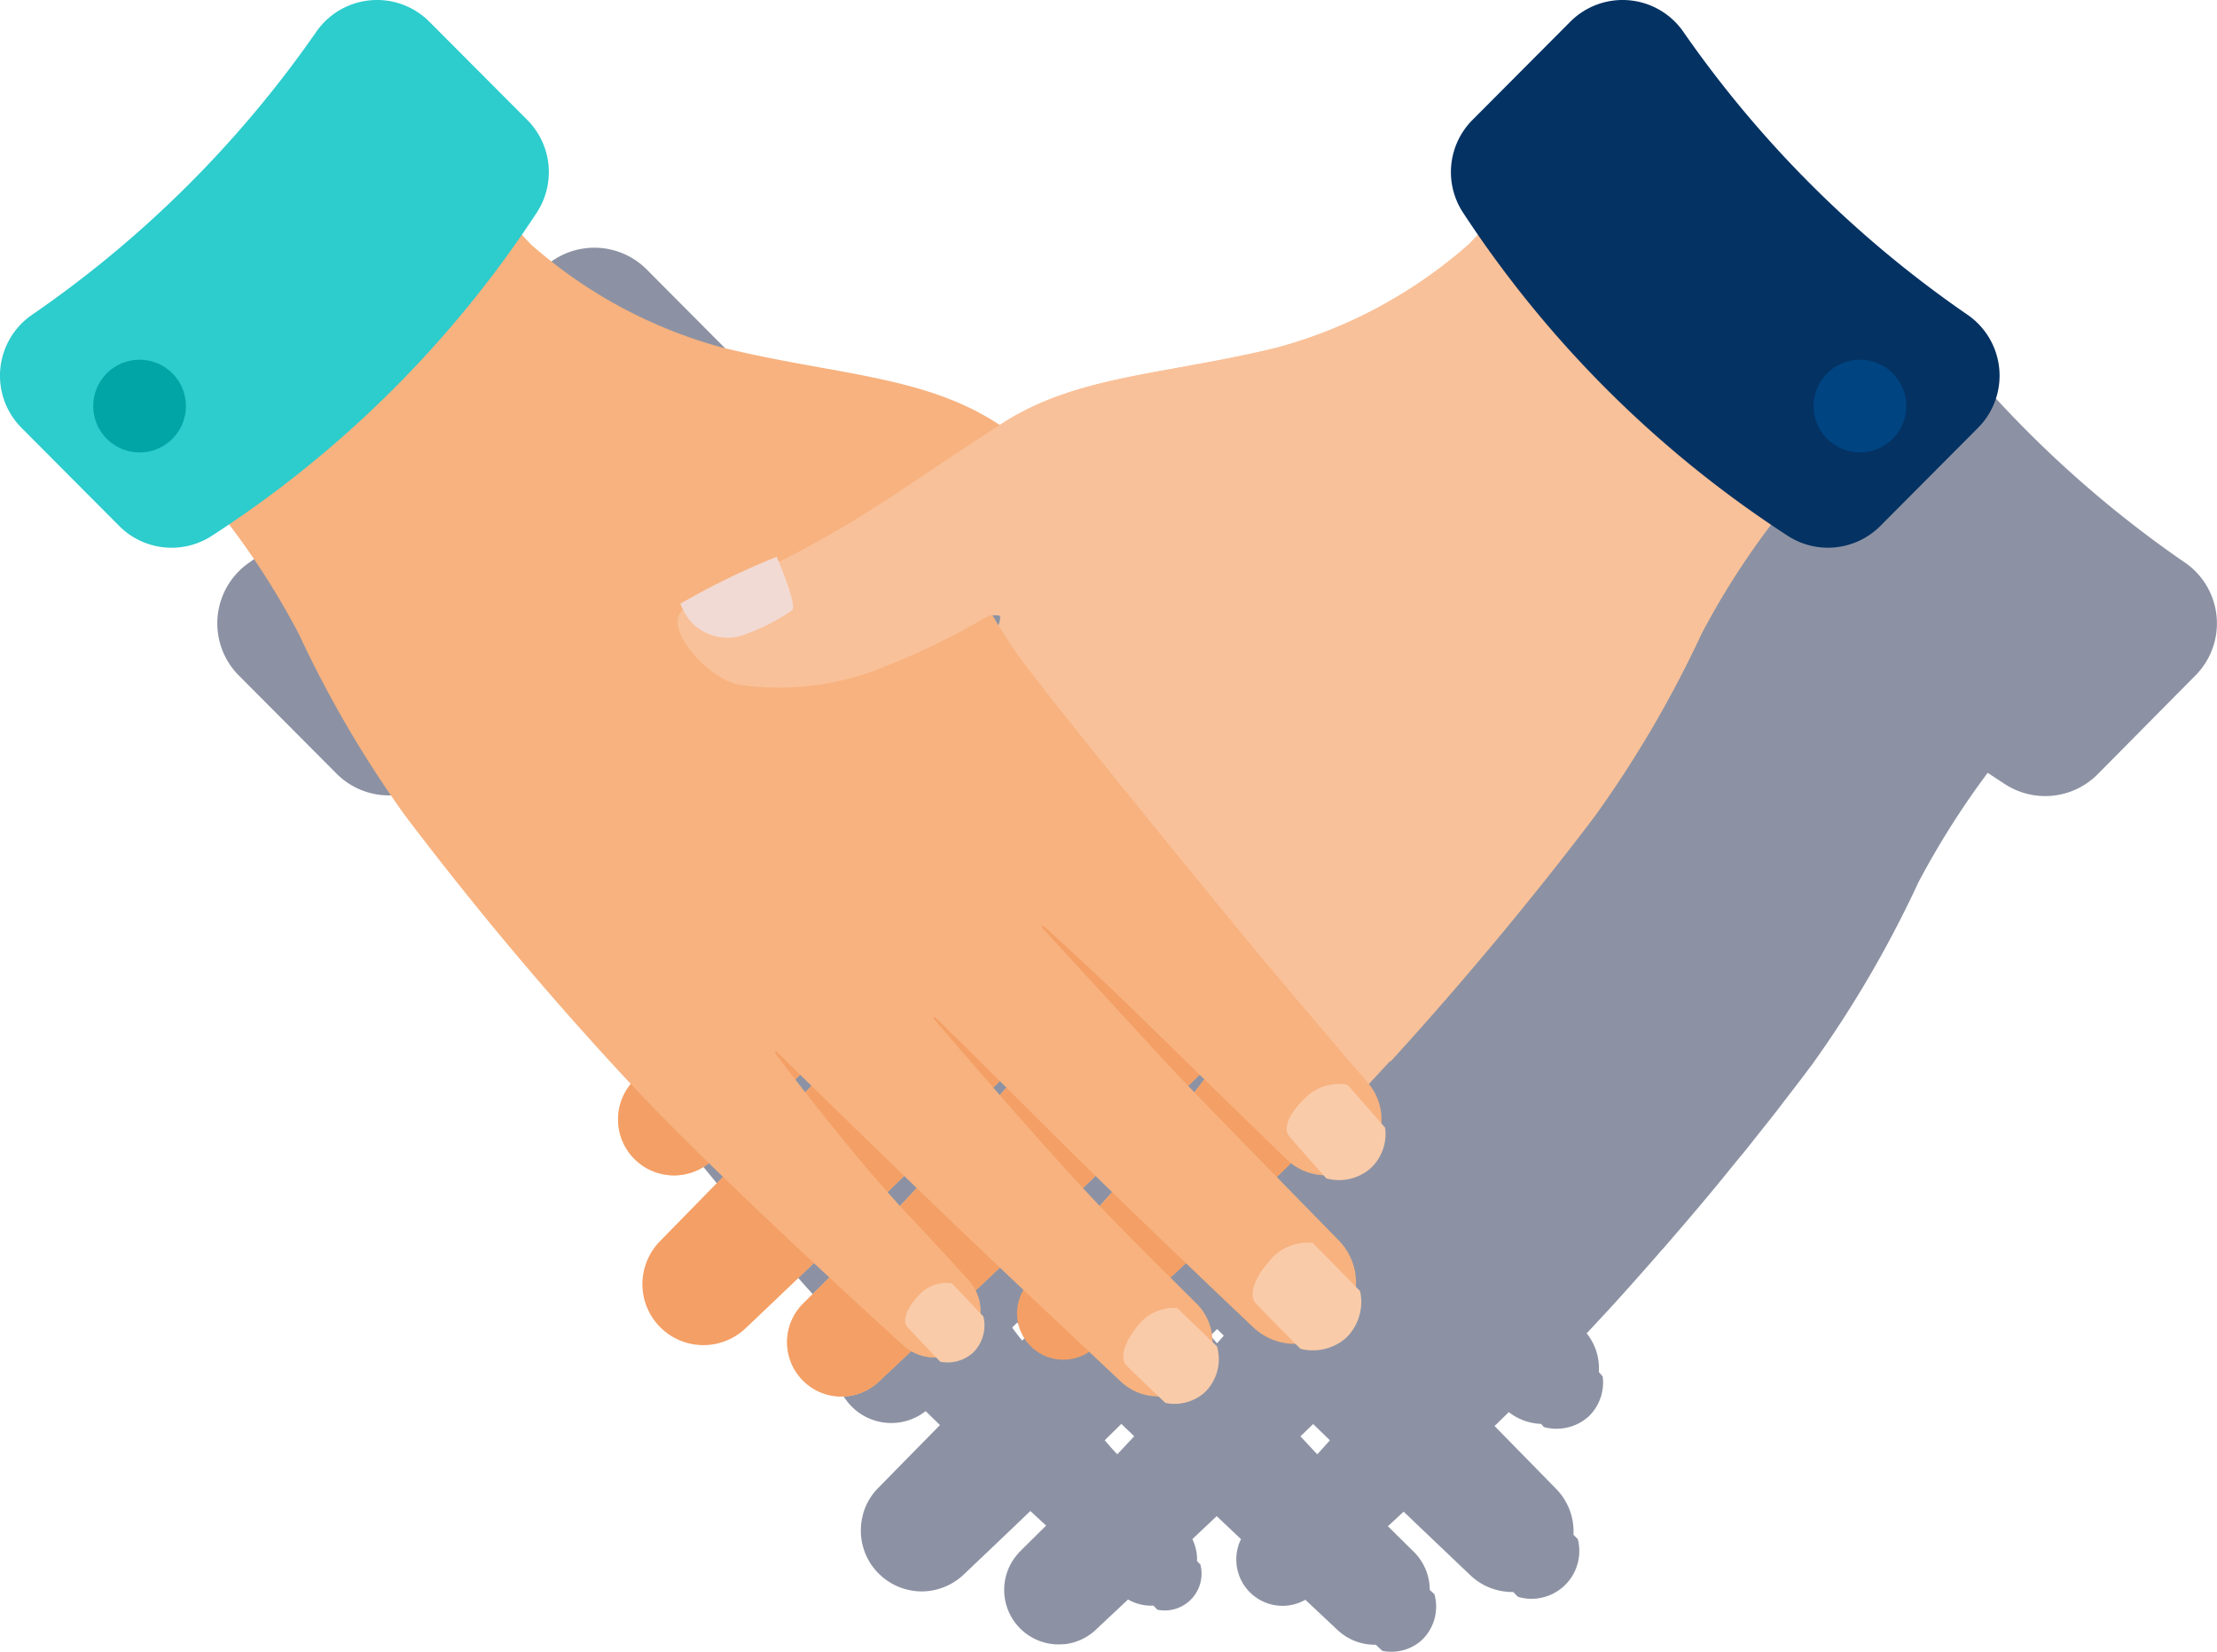
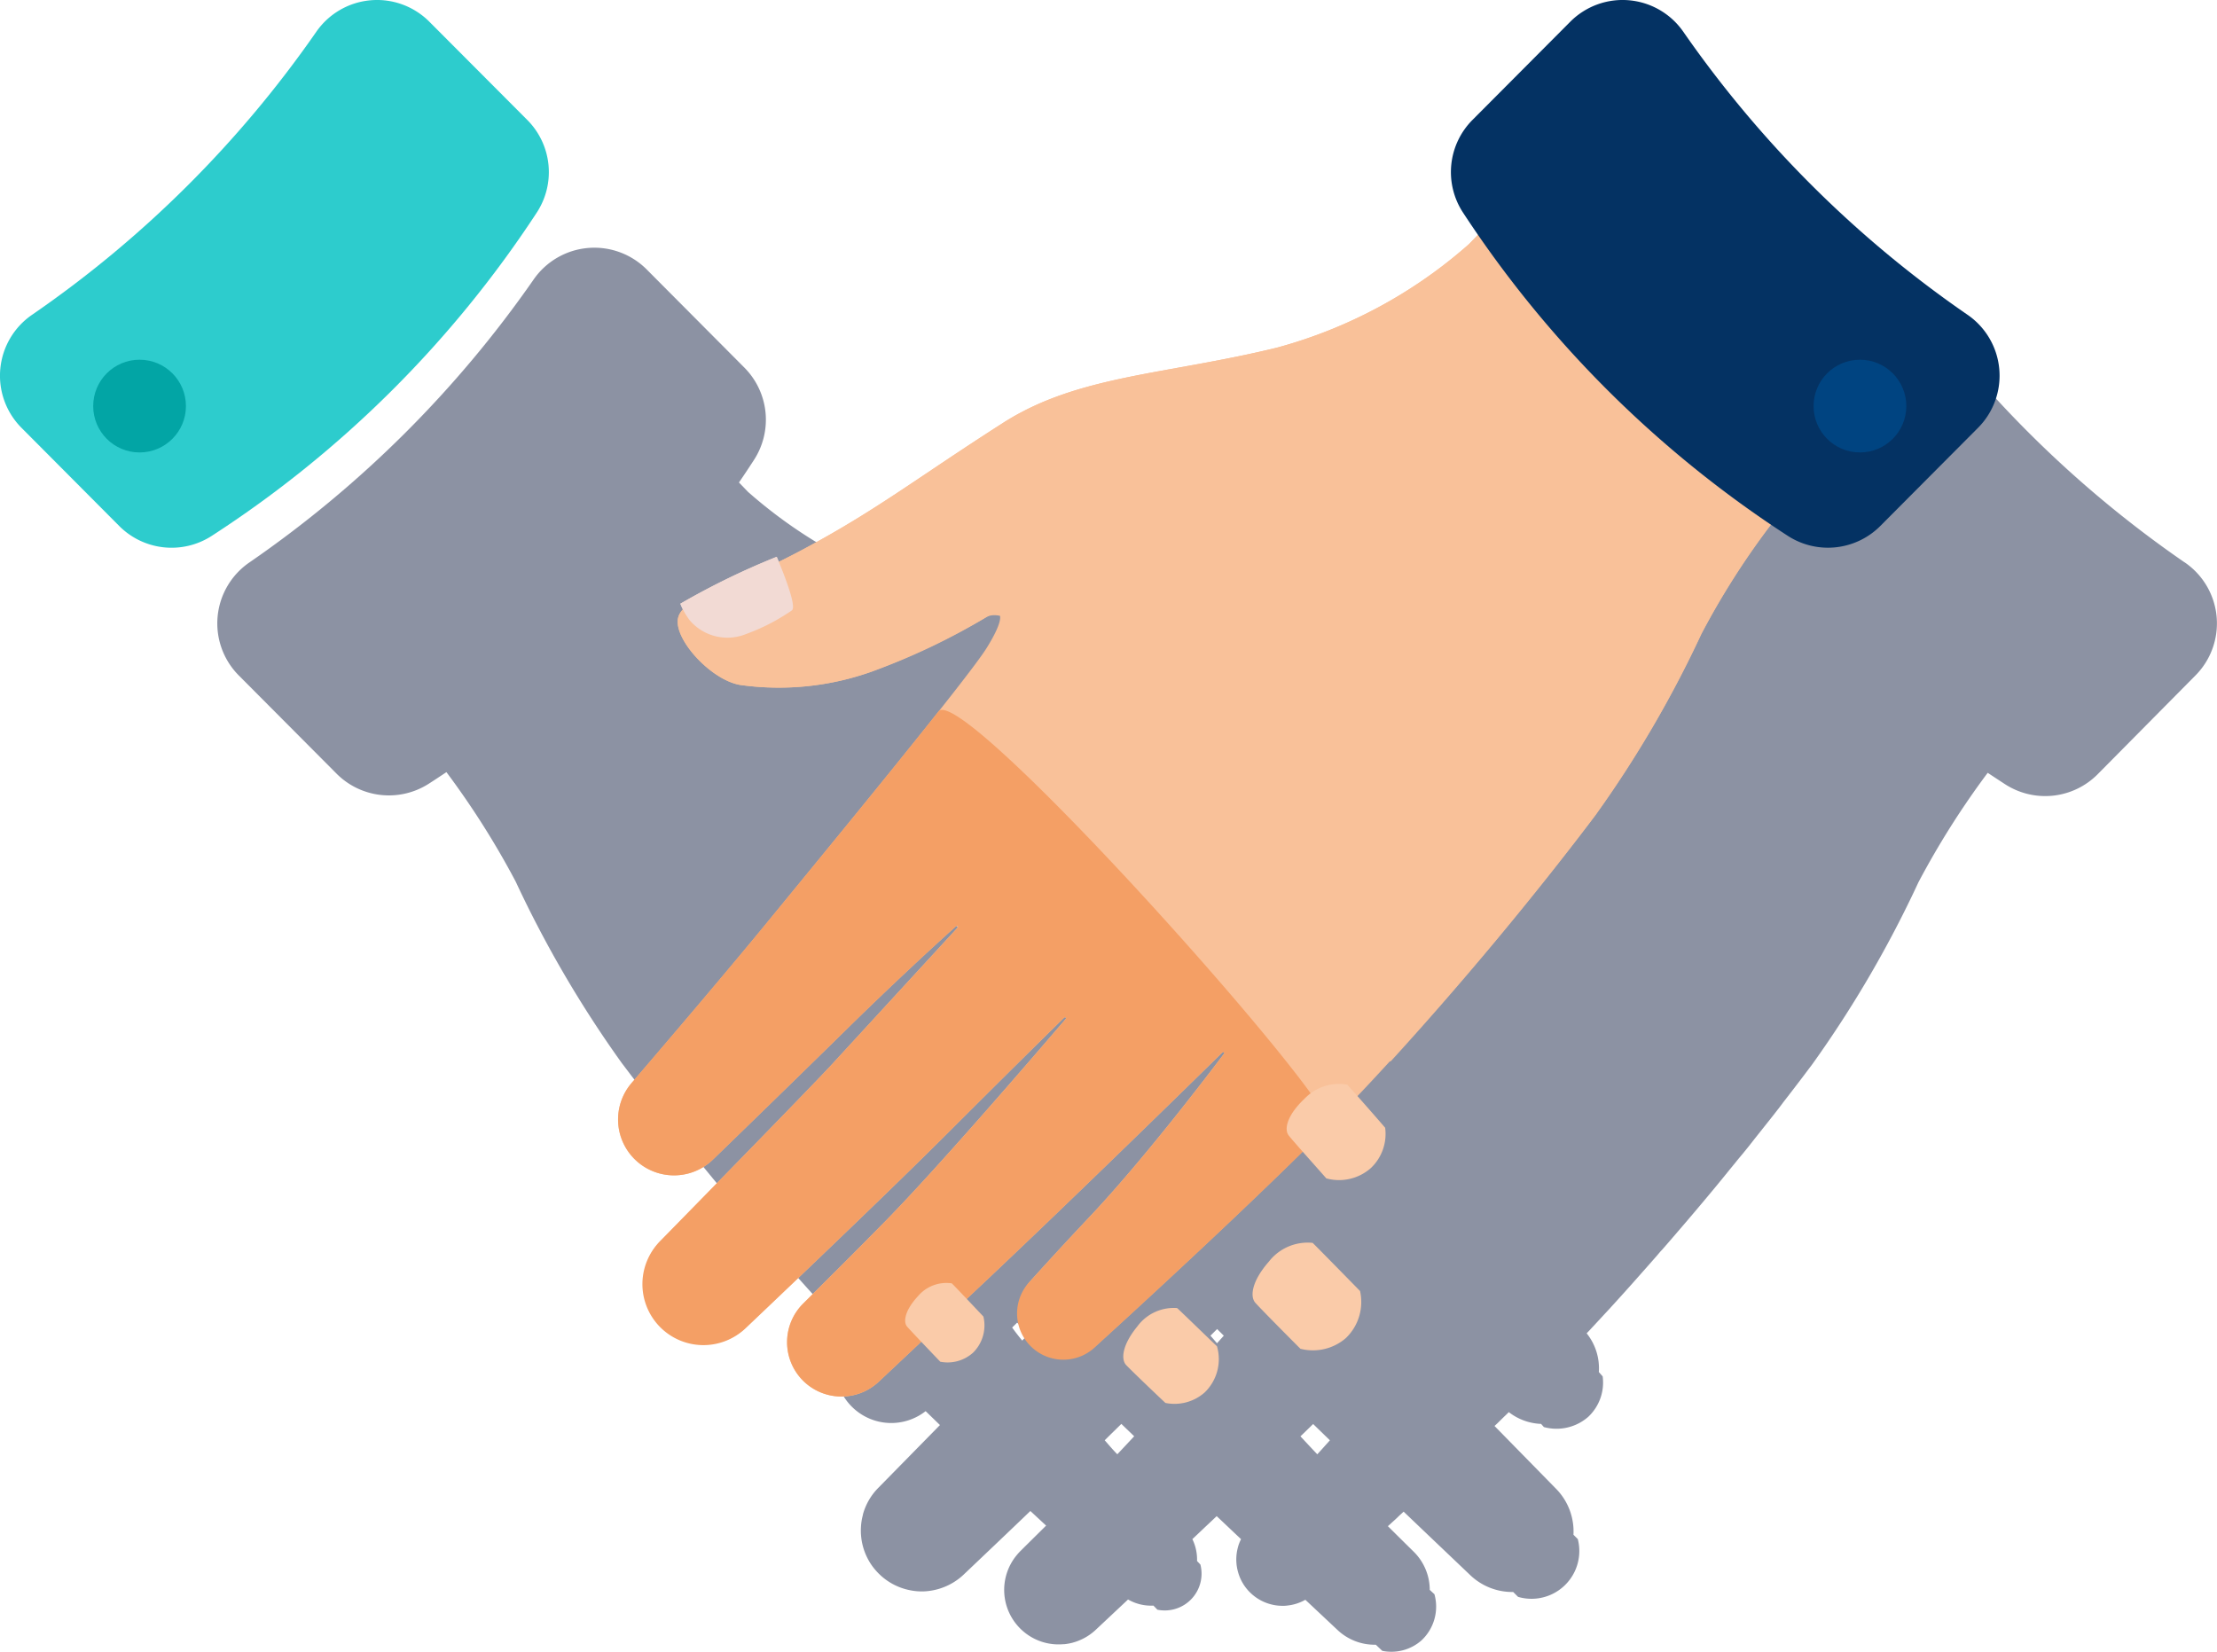
<svg xmlns="http://www.w3.org/2000/svg" id="Capa_1" data-name="Capa 1" width="144.694" height="107.819" viewBox="0 0 144.694 107.819">
  <defs>
    <linearGradient id="linear-gradient" x1="0.351" y1="-4.145" x2="0.738" y2="-5.18" gradientUnits="objectBoundingBox">
      <stop offset="0" stop-color="#192647" stop-opacity="0.502" />
      <stop offset="1" stop-color="#192647" stop-opacity="0" />
    </linearGradient>
    <linearGradient id="linear-gradient-2" x1="93.85" y1="42.163" x2="92.683" y2="42.163" gradientUnits="objectBoundingBox">
      <stop offset="0" stop-color="#d8722c" />
      <stop offset="1" stop-color="#d8722c" stop-opacity="0" />
    </linearGradient>
  </defs>
  <path id="Path_15169" data-name="Path 15169" d="M248.376,216.055A72.987,72.987,0,0,1,229.843,197.6a4.822,4.822,0,0,0-7.376-.678l-6.388,6.42a4.822,4.822,0,0,0-.618,6.034c.318.487.635.973.973,1.461l-.576.61a31.226,31.226,0,0,1-12.535,6.756c-7.25,1.772-12.982,1.786-17.87,4.9l-.227.145-.227-.145c-4.876-3.12-10.605-3.12-17.856-4.9a31.38,31.38,0,0,1-12.535-6.756l-.587-.61c.335-.487.657-.973.973-1.461a4.822,4.822,0,0,0-.618-6.034l-6.388-6.42a4.822,4.822,0,0,0-7.376.678,73.017,73.017,0,0,1-18.534,18.451,4.822,4.822,0,0,0-.707,7.376l6.388,6.417a4.822,4.822,0,0,0,6.034.645c.378-.241.757-.494,1.135-.746a54.283,54.283,0,0,1,4.521,7.145,73.833,73.833,0,0,0,6.915,11.831,223.576,223.576,0,0,0,14.642,17.467c.036.036.076.079.111.119a3.639,3.639,0,0,0,.379,4.959h0a3.636,3.636,0,0,0,4.708.187l.935.908-4.025,4.1a3.945,3.945,0,0,0-1,1.724.77.77,0,0,1-.029.137,3.789,3.789,0,0,0-.1.667,3.97,3.97,0,0,0,.765,2.615,4.234,4.234,0,0,0,.513.567,3.97,3.97,0,0,0,1.931.973,3.922,3.922,0,0,0,.794.076,3.463,3.463,0,0,0,.419-.029,3.851,3.851,0,0,0,.567-.111c.071-.017.14-.04.206-.062a3.989,3.989,0,0,0,1.5-.891c1.212-1.151,2.737-2.6,4.36-4.156l1.027.953-1.393,1.378-.284.284a3.436,3.436,0,0,0-.256.284,3.557,3.557,0,0,0,.346,4.87h0a3.539,3.539,0,0,0,2.731.923h.057a3.562,3.562,0,0,0,.541-.1l.167-.051a3.546,3.546,0,0,0,1.339-.794l2.1-1.972a3.017,3.017,0,0,0,1.656.4c.09.091.176.181.259.267a2.4,2.4,0,0,0,2.807-2.947l-.219-.23a3.026,3.026,0,0,0-.306-1.429c.349-.326.7-.664,1.072-1.013l.516-.487.516.487c.368.349.724.686,1.072,1.013q-.076.159-.137.318a2.914,2.914,0,0,0-.083.284,3.017,3.017,0,0,0-.033,1.3,3.237,3.237,0,0,0,.083.326,1.422,1.422,0,0,0,.048.145,2.972,2.972,0,0,0,.794,1.186,3.017,3.017,0,0,0,2.037.794h0a1.864,1.864,0,0,0,.306-.017,3,3,0,0,0,1.183-.378l2.1,1.972a3.535,3.535,0,0,0,2.5.962l.422.4a2.972,2.972,0,0,0,2.553-.678,3.017,3.017,0,0,0,.851-3.017l-.306-.284a3.509,3.509,0,0,0-1.056-2.5c-.508-.5-1.072-1.057-1.677-1.659l.179-.159.091-.086c.159-.141.318-.284.468-.437l.159-.144.13-.122c1.623,1.551,3.149,3,4.36,4.155a3.97,3.97,0,0,0,2.791,1.089l.318.318a3.12,3.12,0,0,0,3.9-3.77l-.284-.284a3.97,3.97,0,0,0-1.135-3l-4.017-4.1.021-.019.17-.159.4-.394.2-.192.141-.14a3.652,3.652,0,0,0,2.107.769c.062.071.125.138.181.206a3.141,3.141,0,0,0,2.9-.67,3.066,3.066,0,0,0,.938-2.637l-.249-.284a3.642,3.642,0,0,0-.794-2.525,1.55,1.55,0,0,1,.111-.119c.445-.476.883-.953,1.316-1.418h0l.646-.71.372-.411q.541-.6,1.069-1.2l.083-.094c.326-.365.646-.732.964-1.092.119-.137.232-.284.351-.4l.667-.769.4-.465.591-.689.411-.484c.184-.216.365-.433.545-.646l.414-.494.511-.616.4-.487.487-.6.389-.476c.159-.2.318-.386.468-.567l.375-.462.445-.567.354-.445.432-.545.329-.414.422-.541.284-.378.419-.541c.086-.113.176-.227.259-.338l.434-.567.2-.264.587-.78A73.363,73.363,0,0,0,231,236.932a54.287,54.287,0,0,1,4.521-7.145c.378.252.757.5,1.135.746a4.822,4.822,0,0,0,6.034-.645l6.374-6.439a4.822,4.822,0,0,0-.7-7.406Zm-76.2,49.618.749.732-.418.44c-.232-.284-.454-.567-.657-.851Zm12.617.851.116-.113.318-.318.437.432-.443.494Zm-5.808,5.767.83.8c-.383.411-.751.805-1.1,1.175-.284-.284-.548-.6-.823-.913.365-.365.729-.718,1.086-1.069Zm11.811.681.7-.681c.357.351.721.7,1.092,1.064-.284.318-.551.618-.823.913-.349-.368-.718-.764-1.1-1.175Z" transform="translate(-105.792 -179.346)" fill="url(#linear-gradient)" />
  <path id="Path_15170" data-name="Path 15170" d="M267.7,191.392a31.225,31.225,0,0,1-12.535,6.756c-7.25,1.772-12.978,1.786-17.856,4.9-5.688,3.636-8.359,5.783-13.349,8.416s-7.839,3.055-7.9,4.521,2.409,4.033,4.255,4.2a18.086,18.086,0,0,0,8.4-.891,42.4,42.4,0,0,0,7.48-3.554c1.135-.718,1.281,0,.025,2.013S225.9,230.78,222.072,235.452c-2.593,3.176-6.525,7.788-9.025,10.7a3.643,3.643,0,0,0,.3,5.061h0a3.652,3.652,0,0,0,5-.065c2.269-2.2,5.707-5.543,8.609-8.393,3.22-3.166,5.861-5.583,7.253-6.836a.072.072,0,0,1,.1.1l-8.178,8.9c-1.237,1.345-7.426,7.676-11.161,11.488a3.97,3.97,0,0,0,.043,5.616l.108.1h0a3.97,3.97,0,0,0,5.435-.043c3.484-3.308,9.527-9.076,13.179-12.725,3.493-3.493,6.139-6.1,7.547-7.482a.076.076,0,0,1,.1,0,.073.073,0,0,1,0,.09c-2.4,2.806-8.371,9.726-11.715,13.141-2.023,2.064-3.949,3.97-5.411,5.424a3.55,3.55,0,0,0-.04,5.024c.043.043.086.086.13.125h0a3.549,3.549,0,0,0,4.822-.029c1.613-1.515,4.054-3.811,7.376-6.944,5.558-5.253,12.841-12.376,15.067-14.562a.07.07,0,1,1,.1.094c-1.439,1.905-5.338,6.987-8.66,10.526-1.7,1.8-2.984,3.206-3.932,4.255a3.017,3.017,0,0,0,.187,4.255h0a3.017,3.017,0,0,0,4.082,0c4.054-3.687,13.116-12.044,17.87-17.16A223.1,223.1,0,0,0,275.94,228.67a73.356,73.356,0,0,0,6.915-11.831,50.99,50.99,0,0,1,5.029-7.766c.18-.108-18.937-18.977-18.937-18.977Z" transform="translate(-171.828 -175.455)" fill="#f9c199" />
  <path id="Path_15171" data-name="Path 15171" d="M232.791,266.63c.433,1.024,1.35,3.311.977,3.506a13.117,13.117,0,0,1-2.969,1.532,3.233,3.233,0,0,1-3.687-.894,4.563,4.563,0,0,1-.61-1.081,48.646,48.646,0,0,1,6.29-3.063Z" transform="translate(-182.098 -230.288)" fill="#f2dad4" />
  <path id="Path_15172" data-name="Path 15172" d="M232.967,301.962c-3.335,4.217-8.393,10.362-11.009,13.556s-6.525,7.788-9.025,10.7a3.652,3.652,0,0,0,5.313,5c2.269-2.2,5.707-5.543,8.609-8.393,3.22-3.166,5.861-5.583,7.253-6.836a.073.073,0,1,1,.1.1l-8.185,8.9c-1.237,1.345-7.426,7.676-11.161,11.488a3.981,3.981,0,1,0,5.585,5.674h0c3.484-3.308,9.527-9.076,13.179-12.725,3.493-3.493,6.139-6.1,7.549-7.482a.076.076,0,0,1,.1,0,.074.074,0,0,1,0,.091c-2.4,2.806-8.371,9.726-11.715,13.141-2.023,2.064-3.949,3.97-5.411,5.424a3.552,3.552,0,0,0-.04,5.024c.043.043.086.086.13.125h0a3.549,3.549,0,0,0,4.822-.029c1.613-1.515,4.054-3.811,7.376-6.944,5.558-5.253,12.841-12.376,15.067-14.562a.07.07,0,0,1,.1.094c-1.439,1.905-5.338,6.987-8.66,10.526-1.7,1.8-2.984,3.206-3.932,4.255a3.02,3.02,0,1,0,4.268,4.273c3.369-3.069,10.2-9.36,15.143-14.331C259.457,328.025,234.521,300.006,232.967,301.962Z" transform="translate(-171.716 -255.528)" fill="#f49f65" />
  <path id="Path_15173" data-name="Path 15173" d="M284.739,279.921l9.721,10.212c2.223,2.1,12.693,13.646,15.7,16.484l-2.45,2.609-11.491,8.433L287.845,304.1a35.63,35.63,0,0,0-3.344-4.563l-5.875-6.807a6.4,6.4,0,0,1,.664-9.025c.127-.111.26-.216.4-.318h0C282.179,281.552,282.5,277.785,284.739,279.921Z" transform="translate(-218.321 -239.352)" fill="url(#linear-gradient-2)" />
-   <path id="Path_15174" data-name="Path 15174" d="M141.074,191.392a31.225,31.225,0,0,0,12.535,6.756c7.25,1.772,12.979,1.786,17.856,4.9,5.688,3.636,8.359,5.783,13.349,8.416s7.841,3.055,7.9,4.521-2.409,4.033-4.255,4.2a18.085,18.085,0,0,1-8.4-.891,42.4,42.4,0,0,1-7.48-3.554c-1.135-.718-3.12-2.658-.025,2.013,1.31,1.985,10.321,13.021,14.146,17.692,2.593,3.176,6.525,7.788,9.025,10.7a3.643,3.643,0,0,1-.3,5.061h0a3.652,3.652,0,0,1-5-.065c-2.269-2.2-5.707-5.543-8.609-8.393-3.22-3.166-5.861-5.583-7.253-6.836a.072.072,0,0,0-.1.1l8.178,8.9c1.237,1.345,7.426,7.676,11.161,11.488a3.97,3.97,0,0,1-.043,5.616l-.108.1h0a3.97,3.97,0,0,1-5.435-.043c-3.484-3.308-9.527-9.076-13.179-12.725-3.493-3.493-6.139-6.1-7.547-7.482a.076.076,0,0,0-.1,0,.073.073,0,0,0,0,.09c2.4,2.806,8.371,9.726,11.715,13.141,2.023,2.064,3.949,3.97,5.411,5.423a3.552,3.552,0,0,1,.04,5.024c-.043.043-.086.086-.13.125h0a3.549,3.549,0,0,1-4.822-.029c-1.613-1.515-4.054-3.811-7.376-6.944-5.558-5.253-12.841-12.376-15.067-14.562a.07.07,0,1,0-.1.094c1.439,1.905,5.338,6.987,8.66,10.526,1.7,1.8,2.984,3.206,3.932,4.255a3.017,3.017,0,0,1-.187,4.255h0a3.017,3.017,0,0,1-4.082,0c-4.054-3.687-13.116-12.044-17.87-17.16a223.039,223.039,0,0,1-14.662-17.452,73.36,73.36,0,0,1-6.915-11.831,50.982,50.982,0,0,0-5.029-7.766c-.179-.108,18.937-18.977,18.937-18.977Z" transform="translate(-106.441 -175.456)" fill="#f7b27f" />
  <path id="Path_15175" data-name="Path 15175" d="M348.634,266.63c-.433,1.024-1.35,3.311-.975,3.506a13.116,13.116,0,0,0,2.969,1.532,3.239,3.239,0,0,0,3.687-.894,4.566,4.566,0,0,0,.61-1.081,48.65,48.65,0,0,0-6.291-3.063Z" transform="translate(-268.826 -230.288)" fill="#facba9" />
  <path id="Path_15176" data-name="Path 15176" d="M366.127,391.148c.167.233,1.6,1.836,2.471,2.822a3.141,3.141,0,0,0,2.9-.67,3.066,3.066,0,0,0,.938-2.637c-.834-.97-2.345-2.677-2.474-2.81a3.1,3.1,0,0,0-2.785.913C366.044,389.835,365.836,390.743,366.127,391.148Z" transform="translate(-282.033 -317.056)" fill="#facba9" />
  <path id="Path_15177" data-name="Path 15177" d="M362.1,424.3a3.207,3.207,0,0,0-2.858,1.226c-1.1,1.254-1.242,2.255-.894,2.669.194.233,1.959,2.024,2.955,3.017a3.285,3.285,0,0,0,2.969-.7h0a3.268,3.268,0,0,0,.923-3.069C364.22,426.447,362.254,424.442,362.1,424.3Z" transform="translate(-276.43 -343.178)" fill="#facba9" />
  <path id="Path_15178" data-name="Path 15178" d="M334.551,441.829c-.93-.888-2.464-2.382-2.607-2.5a2.951,2.951,0,0,0-2.6,1.205c-.975,1.191-1.072,2.121-.737,2.5.191.213,1.615,1.588,2.576,2.488a2.974,2.974,0,0,0,2.553-.678h0a3.017,3.017,0,0,0,.813-3.012Z" transform="translate(-255.12 -353.952)" fill="#facba9" />
  <path id="Path_15179" data-name="Path 15179" d="M282.67,438.208a2.5,2.5,0,0,0,.7-2.382c-.721-.765-1.948-2.064-2.064-2.167a2.425,2.425,0,0,0-2.2.83c-.851.913-.981,1.663-.724,1.985.159.19,1.4,1.494,2.172,2.3a2.474,2.474,0,0,0,2.11-.564Z" transform="translate(-219.187 -349.895)" fill="#facba9" />
  <path id="Path_15180" data-name="Path 15180" d="M97.989,139.922a4.822,4.822,0,0,0-7.376.675,72.9,72.9,0,0,1-18.535,18.456,4.822,4.822,0,0,0-.707,7.376l6.388,6.417a4.822,4.822,0,0,0,6.034.645,72.318,72.318,0,0,0,21.22-21.109,4.822,4.822,0,0,0-.618-6.034Z" transform="translate(-69.976 -138.513)" fill="#2dcccd" />
  <circle id="Ellipse_222" data-name="Ellipse 222" cx="3.026" cy="3.026" r="3.026" transform="translate(6.083 23.479)" fill="#02a5a5" />
  <path id="Path_15181" data-name="Path 15181" d="M277.52,191.393a31.226,31.226,0,0,1-12.535,6.756c-7.25,1.772-12.978,1.786-17.856,4.9-5.688,3.636-8.359,5.783-13.349,8.416s-7.839,3.055-7.9,4.521,2.409,4.033,4.255,4.2a18.085,18.085,0,0,0,8.4-.891,47.362,47.362,0,0,0,7.48-3.554c3.4-1.985,21.754,19.45,26.243,24.464.433.487-.246,4.97.187,4.494,5.673-6.215,10.428-12.171,13.338-16.037a73.362,73.362,0,0,0,6.915-11.831,50.99,50.99,0,0,1,5.029-7.766c.179-.108-18.937-18.977-18.937-18.977Z" transform="translate(-181.65 -175.457)" fill="#f9c199" />
  <path id="Path_15182" data-name="Path 15182" d="M411.587,139.922a4.822,4.822,0,0,1,7.376.675,72.9,72.9,0,0,0,18.531,18.454,4.822,4.822,0,0,1,.706,7.376l-6.388,6.417a4.823,4.823,0,0,1-6.034.645,72.491,72.491,0,0,1-21.206-21.109,4.822,4.822,0,0,1,.618-6.034Z" transform="translate(-309.093 -138.513)" fill="#043263" />
  <circle id="Ellipse_223" data-name="Ellipse 223" cx="3.026" cy="3.026" r="3.026" transform="translate(118.365 23.479)" fill="#004481" />
  <path id="Path_15183" data-name="Path 15183" d="M232.791,266.63c.433,1.024,1.35,3.311.977,3.506a13.117,13.117,0,0,1-2.969,1.532,3.233,3.233,0,0,1-3.687-.894,4.563,4.563,0,0,1-.61-1.081,48.646,48.646,0,0,1,6.29-3.063Z" transform="translate(-182.098 -230.288)" fill="#f2dad4" />
</svg>